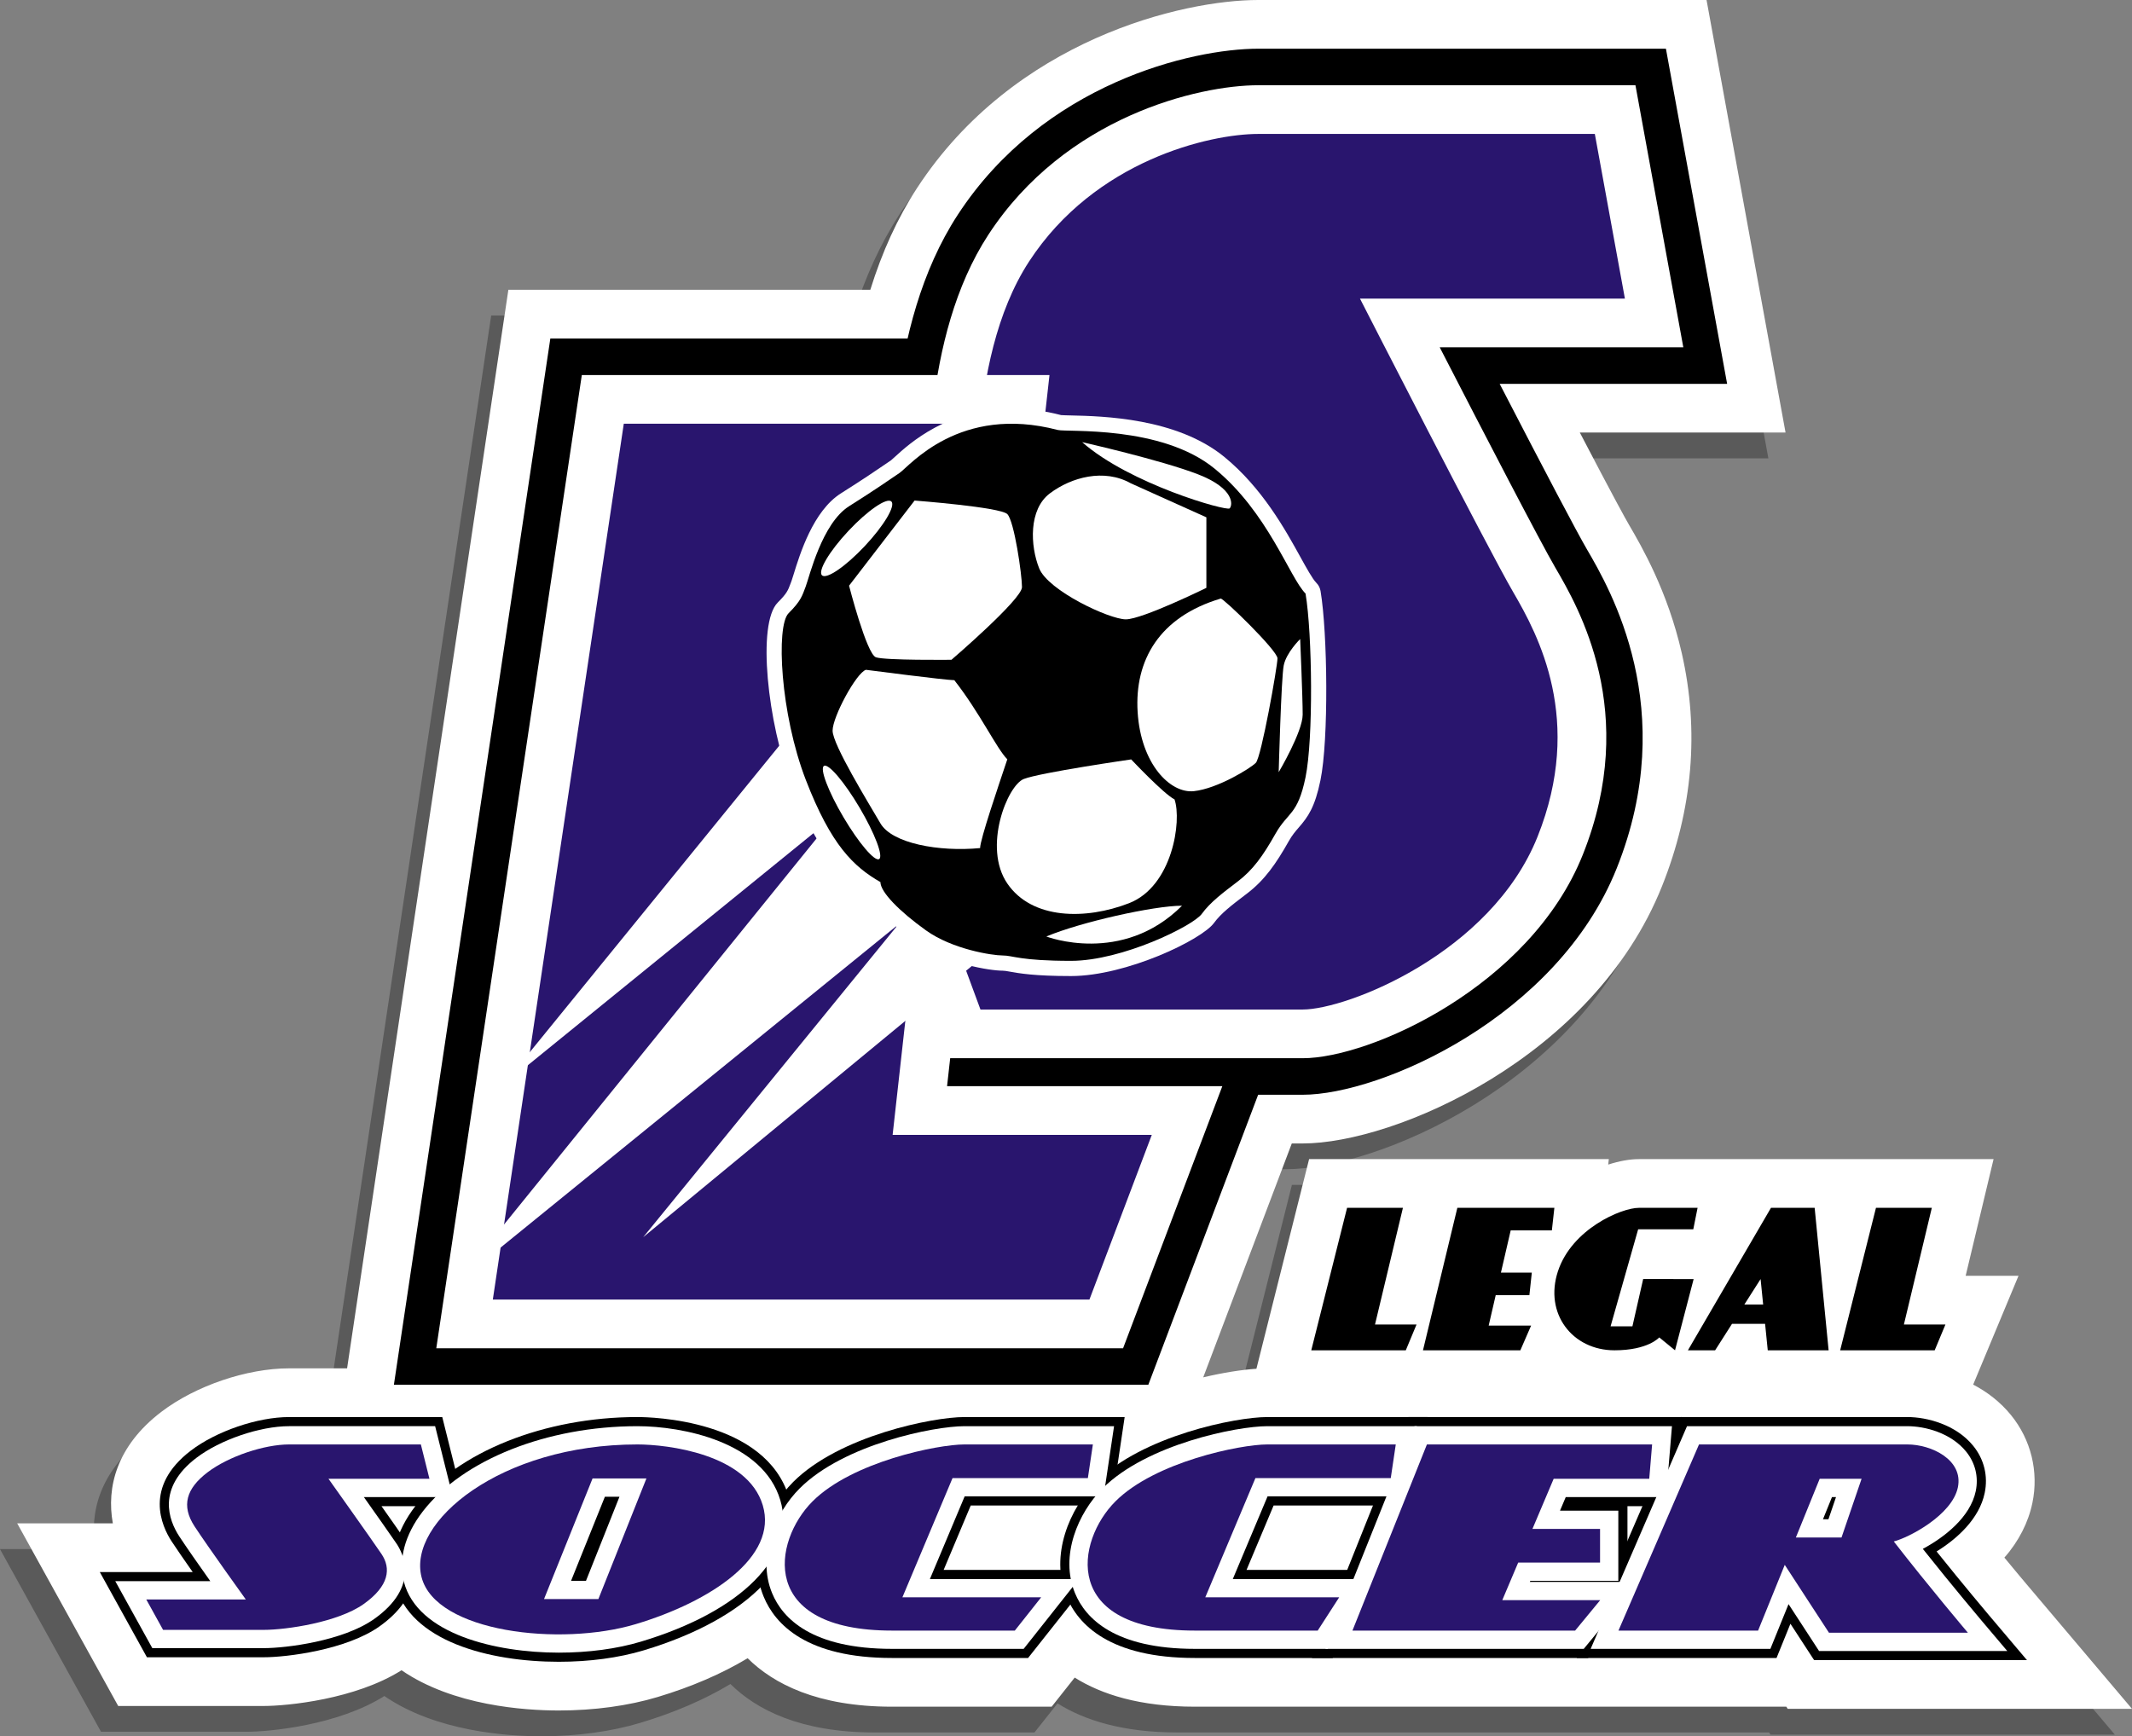
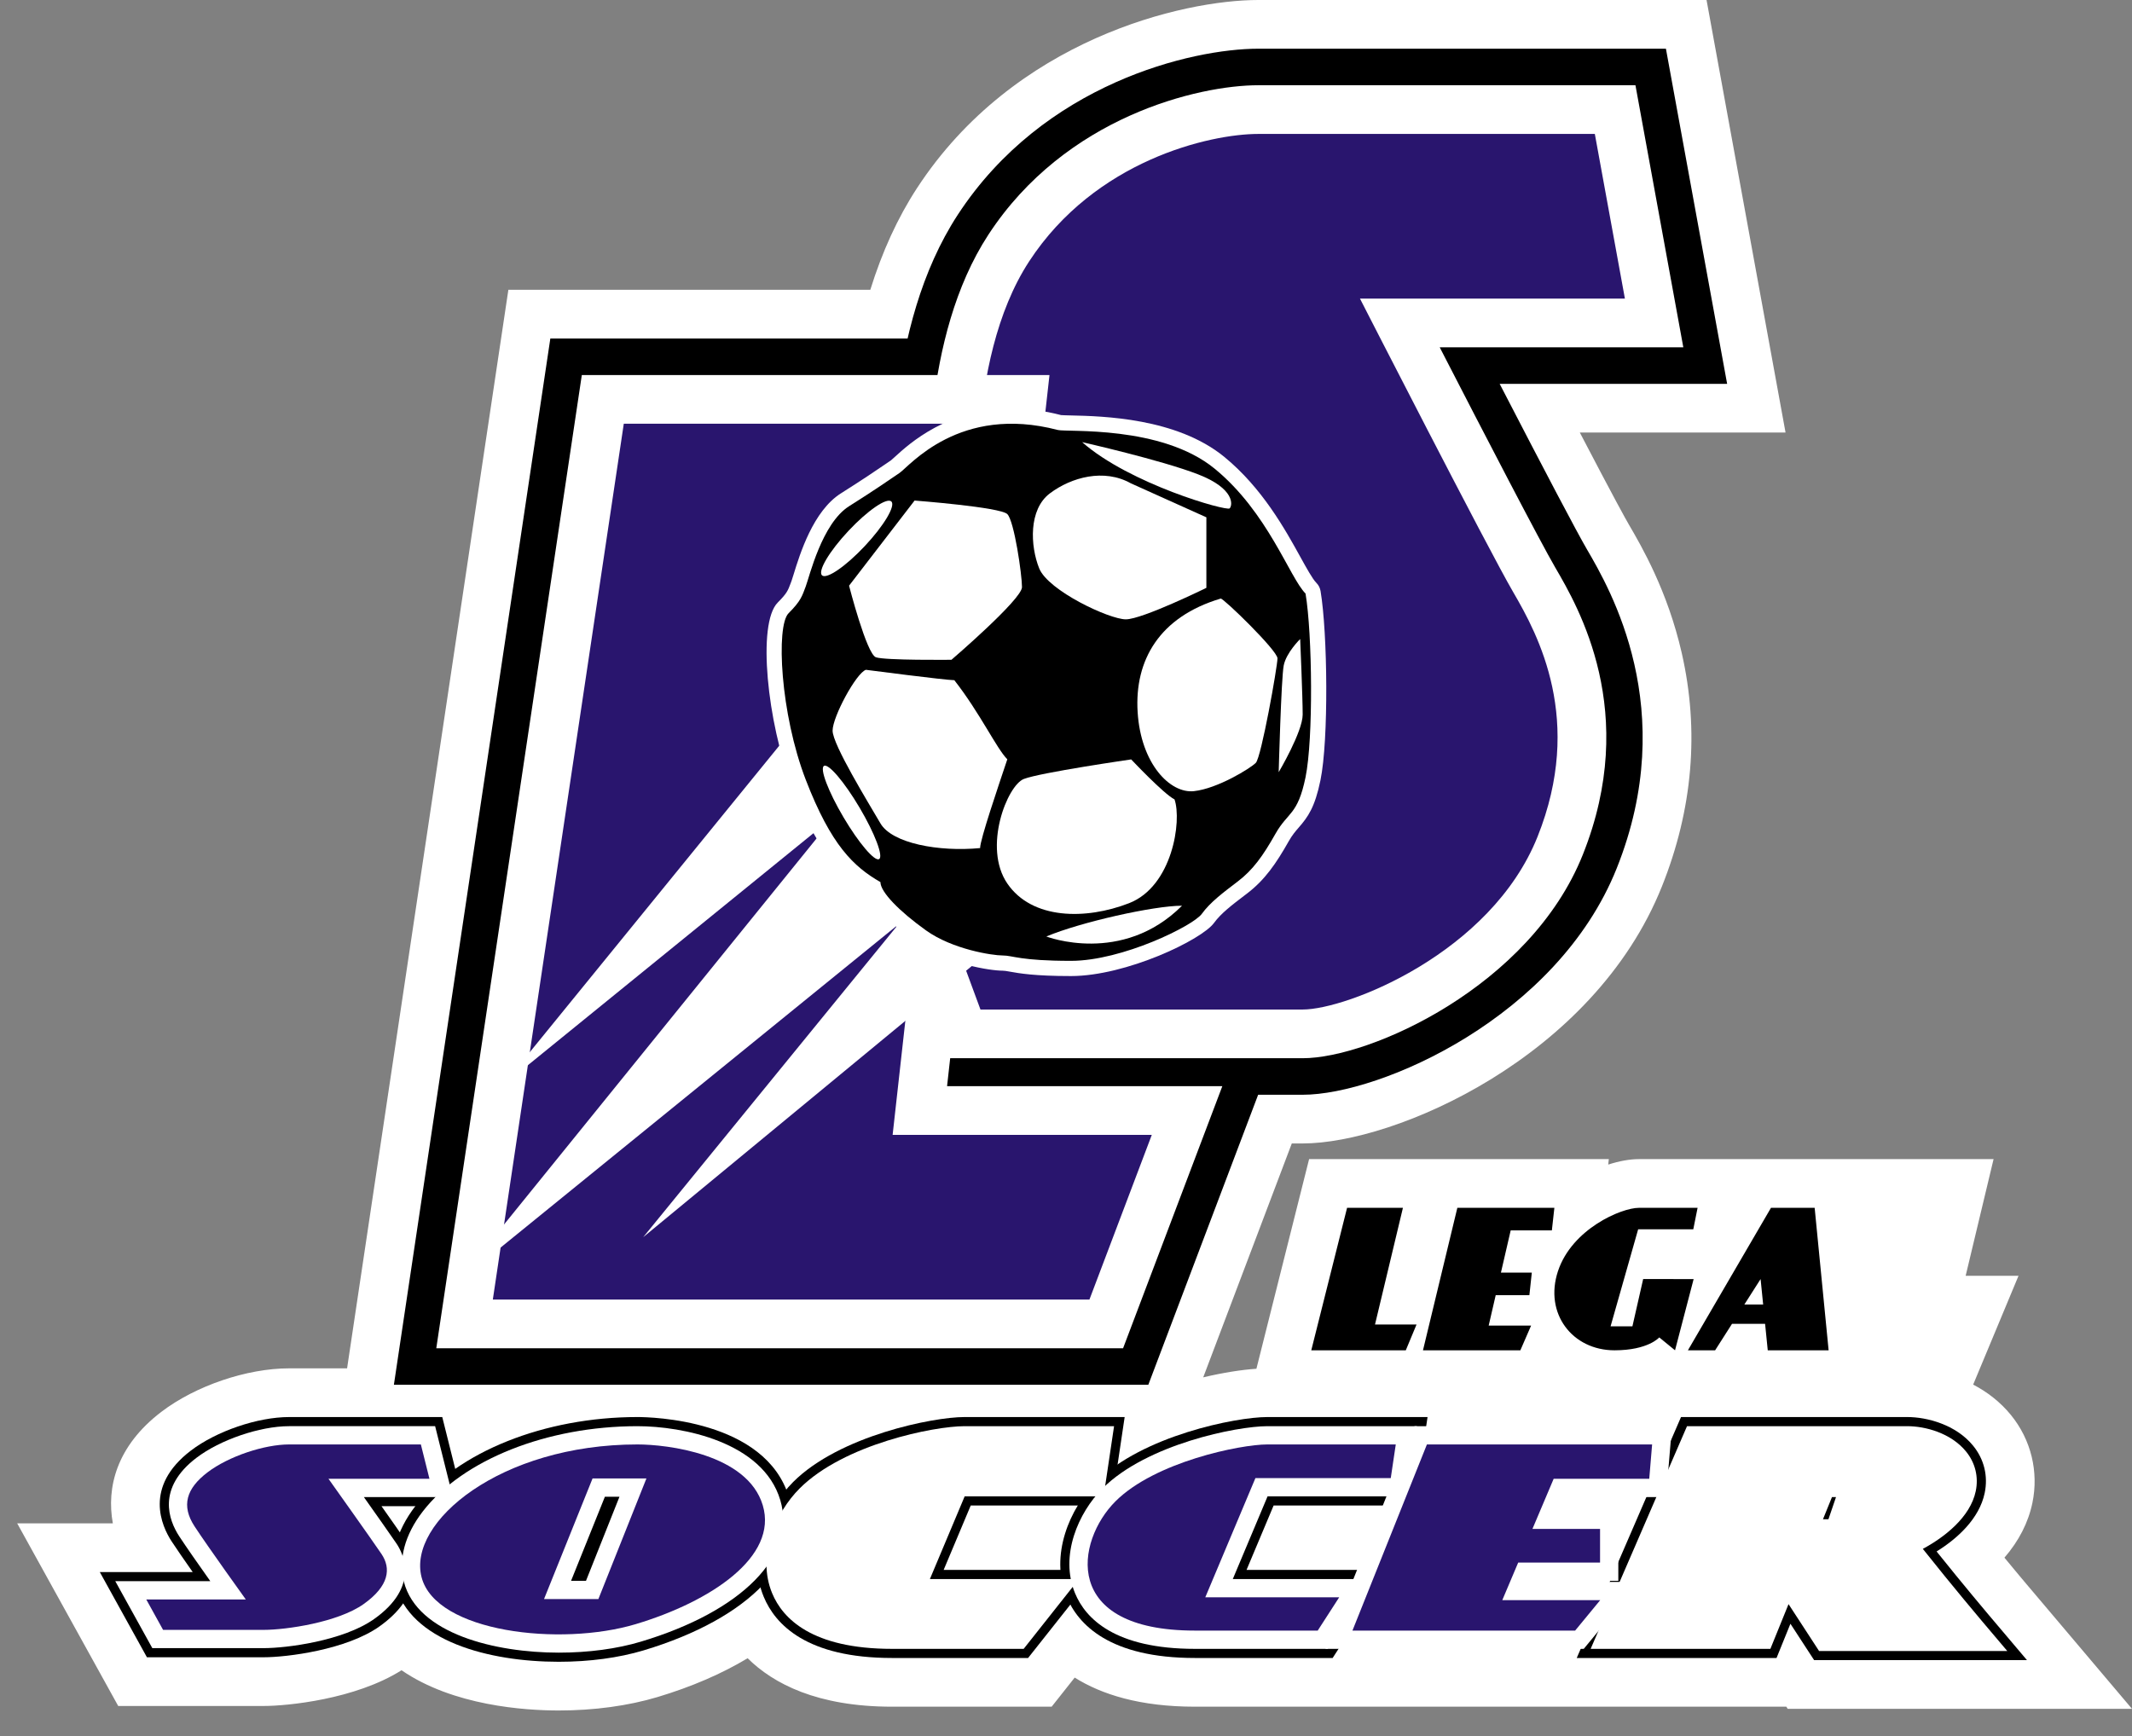
<svg xmlns="http://www.w3.org/2000/svg" version="1.1" x="0px" y="0px" width="496.24px" height="404.198px" viewBox="0 0 496.24 404.198" enable-background="new 0 0 496.24 404.198" xml:space="preserve">
  <rect x="0" y="0" width="496.24" height="404.198" fill="#808080" stroke="none" />
  <g>
-     <path opacity="0.3" d="M492.24,403.815h-80.136l-0.325-0.5H274.126c-12.791,0-21.732-2.848-27.981-6.776l-5.364,6.776h-37.154   c-17.386,0-27.616-5.347-33.615-11.283c-5.981,3.606-13.048,6.662-20.961,9.036c-6.826,2.048-14.78,3.13-23,3.13h-0.004   c-7.921-0.001-24.56-1.095-36.587-9.368c-10.753,6.793-26.646,8.318-32.083,8.318H23.512L0,360.631h22.265   c-1.529-8.356,0.867-18.008,11.283-25.952c7.944-6.061,19.898-10.132,29.745-10.132h13.495l37.539-251.084h84.246   c2.751-8.876,6.388-16.806,10.857-23.655C232.039,15.156,271.284,6,288.876,6h104.335L411.6,106.694h-47.884   c8.096,15.517,10.647,20.105,11.426,21.439c2.923,5.01,9.004,15.434,12.305,29.922c4.117,18.068,2.563,36.336-4.617,54.298   c-15.93,39.845-62.195,59.843-83.62,59.843h-2.535l-20.616,54.449c4.685-1.112,8.991-1.772,12.381-2.002l12.263-48.802h25.579   h10.634h33.549l-0.142,1.273c2.591-0.839,5.044-1.273,7.138-1.273h24.235h3.263h18.848h4.854h31.359l-6.5,27.167h12.303   l-10.552,25.324c3.23,1.688,6.288,4.003,8.799,7.089c4.676,5.749,6.494,13.202,4.987,20.45c-0.951,4.577-3.157,8.875-6.511,12.753   c2.952,3.579,4.985,5.983,5.019,6.022L492.24,403.815z" />
    <path fill="#FFFFFF" d="M496.24,397.815h-80.136l-0.325-0.5H278.126c-12.791,0-21.732-2.848-27.981-6.776l-5.364,6.776h-37.154   c-17.386,0-27.616-5.347-33.615-11.283c-5.981,3.606-13.048,6.662-20.961,9.036c-6.826,2.048-14.78,3.13-23,3.13h-0.004   c-7.921-0.001-24.56-1.095-36.587-9.368c-10.753,6.793-26.646,8.318-32.083,8.318H27.512L4,354.631h22.265   c-1.529-8.356,0.867-18.008,11.283-25.952c7.944-6.061,19.898-10.132,29.745-10.132h13.495l37.539-251.084h84.246   c2.751-8.876,6.388-16.806,10.857-23.655C236.039,9.156,275.284,0,292.876,0h104.335L415.6,100.694h-47.884   c8.096,15.517,10.647,20.105,11.426,21.439c2.923,5.01,9.004,15.434,12.305,29.922c4.117,18.068,2.563,36.336-4.617,54.298   c-15.93,39.845-62.195,59.843-83.62,59.843h-2.535l-20.616,54.449c4.685-1.112,8.991-1.772,12.381-2.002l12.263-48.802h25.579   h10.634h33.549l-0.142,1.273c2.591-0.839,5.044-1.273,7.138-1.273h24.235h3.263h18.848h4.854h31.359l-6.5,27.167h12.303   l-10.552,25.324c3.23,1.688,6.288,4.003,8.799,7.089c4.676,5.749,6.494,13.202,4.987,20.45c-0.951,4.577-3.157,8.875-6.511,12.753   c2.952,3.579,4.985,5.983,5.019,6.022L496.24,397.815z" />
  </g>
  <g id="_x3C_Layer_x3E__copy">
    <g>
      <path d="M76.46,344.264h23.5l-2-8c0,0-24.917,0-30.667,0s-14.083,2.751-19,6.501s-6.167,7.75-3,12.583s11.917,17,11.917,17H34.043    l3.917,7.083c0,0,18.167,0,23.417,0s17.25-1.75,23.25-6s6.417-8.334,4.167-11.667S76.46,344.264,76.46,344.264z" />
      <path d="M61.376,385.809H34.199L23.228,365.97h21.624c-1.899-2.706-3.74-5.366-4.893-7.126c-2.331-3.558-6.562-12.738,4.466-21.15    c5.932-4.524,15.549-7.808,22.868-7.808h35.647l5.189,20.756H88.801c2.24,3.173,4.365,6.2,5.278,7.554    c3.611,5.349,3.993,13.527-5.766,20.439C80.661,384.056,66.861,385.809,61.376,385.809z M67.293,342.642    c-4.511,0-11.44,2.379-15.132,5.194c-2.777,2.118-2.489,2.558-1.534,4.016c3.056,4.664,11.674,16.651,11.761,16.772l2.997,4.168    c5.36-0.612,12.304-2.264,15.555-4.565c2.01-1.425,2.569-2.375,2.703-2.665c-0.026-0.054-0.069-0.131-0.136-0.229    c-2.181-3.229-12.143-17.229-12.243-17.37l-3.787-5.32H67.293z" />
    </g>
    <g>
      <path d="M148.376,336.264c-31.917,0-53.583,18.084-50.25,30.917s32.333,16.167,49.833,10.917s33.167-15.667,29.583-27.667    S155.21,336.264,148.376,336.264z M139.277,372.264h-12.651l11.297-28.083h12.537L139.277,372.264z" />
      <path d="M130.05,386.859c-0.001,0-0.002,0-0.004,0c-16.146-0.001-34.632-4.749-38.093-18.074    c-1.512-5.821,0.182-12.292,4.768-18.222c9.715-12.561,29.991-20.677,51.656-20.677c3.039,0,29.844,0.525,35.278,18.72    c4.236,14.186-9.056,28.159-33.862,35.602C144.01,385.942,137.184,386.859,130.05,386.859z M130.821,344.747    c-11.429,2.867-19.865,8.261-24.011,13.621c-2.085,2.696-3.001,5.324-2.511,7.21c0.778,2.997,6.41,6.168,15.062,7.657    L130.821,344.747z M157.529,343.668l-11.26,28.278c16.245-4.903,27.054-13.356,25.163-19.69    C170.041,347.598,163.663,344.961,157.529,343.668z" />
    </g>
    <g>
      <path d="M221.71,344.098c0,0,30.917,0,31.5,0l1.166-7.834c0,0-23.667,0-29.917,0s-26.125,4.041-35.333,13.25    s-12.75,30.084,18.5,30.084c24.084,0,28.583,0,28.583,0l6.135-7.75h-32.301L221.71,344.098z" />
      <path d="M239.295,385.976h-31.669c-19.805,0-27.173-7.753-29.868-14.257c-3.996-9.647,0.754-20.611,6.858-26.715    c10.768-10.768,32.567-15.118,39.843-15.118h37.314l-3.064,20.59h-32.762l-6.304,14.994h35.884L239.295,385.976z M214.771,344.147    c-7.352,1.785-16.386,5.129-21.134,9.877c-3.267,3.268-5.691,8.953-4.092,12.813c1.377,3.325,6.053,5.487,13.098,6.159    L214.771,344.147z" />
    </g>
    <g>
      <path d="M292.209,344.098c0,0,30.917,0,31.501,0l1.166-7.834c0,0-23.668,0-29.917,0s-26.124,4.041-35.333,13.25    s-12.75,30.084,18.5,30.084c24.084,0,28.583,0,28.583,0l5-7.75h-31.167L292.209,344.098z" />
      <path d="M310.185,385.976h-32.059c-19.805,0-27.174-7.753-29.867-14.257c-3.996-9.647,0.753-20.611,6.857-26.715    c10.768-10.768,32.566-15.118,39.843-15.118h37.314l-3.064,20.59h-32.763l-6.304,14.994h33.271L310.185,385.976z M285.27,344.148    c-7.352,1.784-16.386,5.128-21.134,9.876c-3.268,3.268-5.691,8.953-4.093,12.813c1.378,3.324,6.054,5.487,13.098,6.159    L285.27,344.148z" />
    </g>
    <g>
      <polygon points="353.372,363.765 372.426,363.765 372.426,355.931 356.688,355.931 361.626,344.264 383.876,344.264     384.543,336.264 332.126,336.264 314.793,379.598 366.626,379.598 372.459,372.514 349.668,372.514   " />
-       <path d="M369.636,385.976h-64.263l22.435-56.09h63.667l-1.73,20.756h-10.94v15.494h7.169L369.636,385.976z M324.213,373.22h18.23    l12.943-30.578h-18.942L324.213,373.22z" />
    </g>
    <g>
      <path d="M440.793,358.848c3.584-0.916,13.583-6.167,14.916-12.583s-6.167-10.001-11.75-10.001s-48.5,0-48.5,0l-18.75,43.334h32.5    l6.208-15.303l10.292,15.803h32.334C458.043,380.098,448.876,369.264,440.793,358.848z M428.626,357.931H418l5.544-13.667h9.75    L428.626,357.931z" />
      <path d="M458.043,386.476h-35.792l-5.515-8.468l-3.232,7.968H367l24.27-56.09h52.689c4.553,0,11.295,1.752,15.313,6.69    c2.55,3.135,3.503,7.036,2.682,10.986c-1.238,5.962-6.325,10.597-11.195,13.619c6.327,7.903,12.082,14.711,12.154,14.796    l8.882,10.498H458.043z M429.167,373.72h15.321c-2.739-3.366-5.813-7.2-8.733-10.962l-1.414-1.823l-1.152,3.374h-10.15    L429.167,373.72z M386.418,373.22h18.496l12.404-30.578h-17.67L386.418,373.22z M440.587,342.642l-3.62,10.602l2.247-0.575    c2.871-0.733,9.695-5.028,10.251-7.701c0.027-0.132,0.021-0.188,0.021-0.188c-0.262-0.699-2.84-2.137-5.527-2.137H440.587z" />
    </g>
    <g>
      <path fill="#FFFFFF" d="M76.46,344.264h23.5l-2-8c0,0-24.917,0-30.667,0s-14.083,2.751-19,6.501s-6.167,7.75-3,12.583    s11.917,17,11.917,17H34.043l3.917,7.083c0,0,18.167,0,23.417,0s17.25-1.75,23.25-6s6.417-8.334,4.167-11.667    S76.46,344.264,76.46,344.264z" />
      <path fill="#FFFFFF" d="M61.376,383.683H35.453l-8.62-15.587h22.121c-2.598-3.666-5.595-7.943-7.217-10.418    c-2.49-3.8-5.284-11.229,3.978-18.294c5.51-4.203,14.787-7.372,21.579-7.372h33.987l4.126,16.504H84.693    c2.95,4.164,6.396,9.05,7.624,10.869c1.479,2.191,5.475,9.932-5.233,17.516C79.85,382.025,66.64,383.683,61.376,383.683z     M67.293,340.516c-4.985,0-12.352,2.525-16.421,5.63c-4.039,3.08-3.386,4.791-2.022,6.872    c3.081,4.701,11.726,16.727,11.813,16.848l3.718,5.17c5.737-0.494,13.81-2.256,17.789-5.074c4.754-3.368,3.595-5.085,3.1-5.818    c-2.195-3.252-12.173-17.272-12.273-17.413l-4.422-6.214H67.293z" />
    </g>
    <g>
      <path fill="#FFFFFF" d="M148.376,336.264c-31.917,0-53.583,18.084-50.25,30.917s32.333,16.167,49.833,10.917    s33.167-15.667,29.583-27.667S155.21,336.264,148.376,336.264z M139.277,372.264h-12.651l11.297-28.083h12.537L139.277,372.264z" />
      <path fill="#FFFFFF" d="M130.05,384.733c-0.001,0-0.002,0-0.003,0c-14.649-0.001-32.876-4.318-36.036-16.482    c-1.343-5.17,0.217-10.989,4.391-16.387c9.327-12.06,28.943-19.852,49.974-19.852c10.438,0,29.186,3.623,33.241,17.202    c3.867,12.949-8.865,25.886-32.436,32.956C143.595,383.847,136.979,384.733,130.05,384.733z M134.291,341.817    c-13.955,2.654-24.308,8.974-29.162,15.25c-2.528,3.269-3.553,6.48-2.887,9.045c1.157,4.454,8.548,8.062,18.465,9.475    L134.291,341.817z M156.208,341.238l-13.45,33.776c1.396-0.283,2.729-0.613,3.979-0.988c14.77-4.432,29.434-13.324,26.73-22.378    C171.583,345.333,163.202,342.429,156.208,341.238z M132.92,368.012h3.474l7.796-19.579h-3.394L132.92,368.012z" />
    </g>
    <g>
      <path fill="#FFFFFF" d="M221.71,344.098c0,0,30.917,0,31.5,0l1.166-7.834c0,0-23.667,0-29.917,0s-26.125,4.041-35.333,13.25    s-12.75,30.084,18.5,30.084c24.084,0,28.583,0,28.583,0l6.135-7.75h-32.301L221.71,344.098z" />
      <path fill="#FFFFFF" d="M238.267,383.85h-30.641c-18.631,0-25.457-7.039-27.903-12.945c-3.623-8.745,0.776-18.777,6.396-24.397    c10.325-10.324,31.323-14.495,38.34-14.495h34.848l-2.432,16.338h-32.342l-8.091,19.246h34.69L238.267,383.85z M218.311,341.213    c-8.097,1.475-20.151,5.28-26.177,11.308c-3.709,3.709-6.566,10.272-4.554,15.13c1.818,4.389,7.595,7.033,16.427,7.586    L218.311,341.213z" />
    </g>
    <g>
      <path fill="#FFFFFF" d="M292.209,344.098c0,0,30.917,0,31.501,0l1.166-7.834c0,0-23.668,0-29.917,0s-26.124,4.041-35.333,13.25    s-12.75,30.084,18.5,30.084c24.084,0,28.583,0,28.583,0l5-7.75h-31.167L292.209,344.098z" />
      <path fill="#FFFFFF" d="M309.026,383.85h-30.899c-18.631,0-25.457-7.039-27.903-12.945c-3.622-8.745,0.776-18.777,6.396-24.397    c10.324-10.324,31.323-14.495,38.34-14.495h34.849l-2.432,16.338h-32.342l-8.092,19.246h32.57L309.026,383.85z M288.81,341.213    c-8.097,1.475-20.15,5.28-26.177,11.308c-3.709,3.709-6.565,10.272-4.554,15.13c1.817,4.388,7.596,7.033,16.426,7.586    L288.81,341.213z" />
    </g>
    <g>
      <polygon fill="#FFFFFF" points="353.372,363.765 372.426,363.765 372.426,355.931 356.688,355.931 361.626,344.264     383.876,344.264 384.543,336.264 332.126,336.264 314.793,379.598 366.626,379.598 372.459,372.514 349.668,372.514   " />
      <path fill="#FFFFFF" d="M368.633,383.85h-60.12l20.734-51.838h59.917l-1.376,16.504h-23.345l-1.339,3.163h13.573v16.338h-20.489    l-0.104,0.245h25.383L368.633,383.85z M321.074,375.346h22.779l14.743-34.83h-23.591L321.074,375.346z" />
    </g>
    <g>
      <path fill="#FFFFFF" d="M440.793,358.848c3.584-0.916,13.583-6.167,14.916-12.583s-6.167-10.001-11.75-10.001s-48.5,0-48.5,0    l-18.75,43.334h32.5l6.208-15.303l10.292,15.803h32.334C458.043,380.098,448.876,369.264,440.793,358.848z M428.626,357.931H418    l5.544-13.667h9.75L428.626,357.931z" />
      <path fill="#FFFFFF" d="M458.043,384.35h-34.639l-7.107-10.913l-4.225,10.413h-41.836l22.43-51.838h51.293    c4.086,0,10.116,1.547,13.663,5.906c2.139,2.629,2.938,5.9,2.25,9.212c-1.266,6.092-7.325,10.762-12.318,13.441    c6.924,8.723,13.657,16.688,13.735,16.78l5.921,6.998H458.043z M428.014,375.846h20.96c-3.307-4.02-7.566-9.271-11.54-14.392    l-3.832-4.938l-1.935,5.666h-12.552L428.014,375.846z M383.182,375.346h23.164l14.129-34.83h-22.223L383.182,375.346z     M439.066,340.516l-5.382,15.761l6.057-1.548c3.006-0.769,10.973-5.32,11.806-9.329c0.171-0.823,0.016-1.456-0.521-2.115    c-1.284-1.578-4.322-2.769-7.066-2.769H439.066z M424.313,353.679h1.272l1.763-5.163h-0.941L424.313,353.679z" />
    </g>
    <g>
      <path fill="#29156E" d="M76.46,344.264h23.5l-2-8c0,0-24.917,0-30.667,0s-14.083,2.751-19,6.501s-6.167,7.75-3,12.583    s11.917,17,11.917,17H34.043l3.917,7.083c0,0,18.167,0,23.417,0s17.25-1.75,23.25-6s6.417-8.334,4.167-11.667    S76.46,344.264,76.46,344.264z" />
    </g>
    <g>
      <path fill="#29156E" d="M148.376,336.264c-31.917,0-53.583,18.084-50.25,30.917s32.333,16.167,49.833,10.917    s33.167-15.667,29.583-27.667S155.21,336.264,148.376,336.264z M139.277,372.264h-12.651l11.297-28.083h12.537L139.277,372.264z" />
    </g>
    <g>
-       <path fill="#29156E" d="M221.71,344.098c0,0,30.917,0,31.5,0l1.166-7.834c0,0-23.667,0-29.917,0s-26.125,4.041-35.333,13.25    s-12.75,30.084,18.5,30.084c24.084,0,28.583,0,28.583,0l6.135-7.75h-32.301L221.71,344.098z" />
-     </g>
+       </g>
    <g>
      <path fill="#29156E" d="M292.209,344.098c0,0,30.917,0,31.501,0l1.166-7.834c0,0-23.668,0-29.917,0s-26.124,4.041-35.333,13.25    s-12.75,30.084,18.5,30.084c24.084,0,28.583,0,28.583,0l5-7.75h-31.167L292.209,344.098z" />
    </g>
    <g>
      <polygon fill="#29156E" points="353.372,363.765 372.426,363.765 372.426,355.931 356.688,355.931 361.626,344.264     383.876,344.264 384.543,336.264 332.126,336.264 314.793,379.598 366.626,379.598 372.459,372.514 349.668,372.514   " />
    </g>
    <g>
-       <path fill="#29156E" d="M440.793,358.848c3.584-0.916,13.583-6.167,14.916-12.583s-6.167-10.001-11.75-10.001s-48.5,0-48.5,0    l-18.75,43.334h32.5l6.208-15.303l10.292,15.803h32.334C458.043,380.098,448.876,369.264,440.793,358.848z M428.626,357.931H418    l5.544-13.667h9.75L428.626,357.931z" />
-     </g>
+       </g>
    <g>
      <path d="M335.104,80.852h56.702l-11.142-61.01h-87.788c-13.876,0-44.864,7.275-62.83,34.809    c-15.549,23.832-14.258,59.032-13.771,72.283c0.051,1.404,0.096,2.617,0.096,3.246c0,5.119-3.077,55.894-5.145,88.773l-0.15,2.392    l9.233,25.008h82.9c15.7,0,52.943-16.719,65.195-47.366c13.257-33.159-1.024-57.638-6.4-66.854    C358.554,126.22,345.585,101.223,335.104,80.852z" />
      <path d="M303.209,254.857h-88.825l-11.908-32.252l0.263-4.185c2.486-39.52,5.128-83.875,5.128-88.239    c0-0.553-0.042-1.604-0.087-2.83l-0.004-0.106c-0.513-13.988-1.877-51.148,15.148-77.241    c19.956-30.585,54.483-38.666,69.952-38.666h94.88l14.247,78.018h-52.946c10.762,20.823,18.022,34.602,20.292,38.492    c5.38,9.222,21.75,37.282,6.952,74.296C362.465,236.752,321.363,254.857,303.209,254.857z M226.235,237.849h76.975    c12.112,0,46.216-14.296,57.299-42.019c11.715-29.303-0.593-50.401-5.849-59.411c-3.886-6.659-18.657-35.235-27.117-51.677    l-6.378-12.395h60.444l-8.036-44.002h-80.696c-12.283,0-39.733,6.469-55.708,30.952c-14.074,21.571-12.854,54.811-12.396,67.324    l0.004,0.107c0.055,1.494,0.098,2.776,0.098,3.451c0,5.737-3.376,60.926-5.162,89.307l-0.038,0.598L226.235,237.849z" />
    </g>
    <g>
      <polygon points="220.438,252.858 232.422,145.315 240.767,118.798 244.276,87.306 135.423,87.306 101.55,313.869 261.407,313.869     284.507,252.858   " />
      <path d="M267.28,322.373H91.681l36.415-243.571H253.78l-4.653,41.76l-8.345,26.517l-10.839,97.275h66.877L267.28,322.373z     M111.42,305.365h144.114l16.661-44.003h-61.261l13.128-117.811l8.345-26.517l2.365-21.225H142.75L111.42,305.365z" />
    </g>
    <g>
      <path fill="#FFFFFF" d="M335.104,80.852h56.702l-11.142-61.01h-87.788c-13.876,0-44.864,7.275-62.83,34.809    c-15.549,23.832-14.258,59.032-13.771,72.283c0.051,1.404,0.096,2.617,0.096,3.246c0,5.119-3.077,55.894-5.145,88.773l-0.15,2.392    l9.233,25.008h82.9c15.7,0,52.943-16.719,65.195-47.366c13.257-33.159-1.024-57.638-6.4-66.854    C358.554,126.22,345.585,101.223,335.104,80.852z" />
    </g>
    <g>
      <path fill="#29156E" d="M316.543,69.514h61.666l-7-38.333c0,0-67,0-78.333,0s-38,6.167-53.333,29.667    c-15.333,23.5-11.833,62-11.833,69.333s-5.167,89.485-5.167,89.485l5.667,15.349c0,0,64.666,0,75,0s43.834-13.14,54.667-40.236    c10.833-27.097,0.168-46.931-5.666-56.931S316.543,69.514,316.543,69.514z" />
    </g>
    <g>
      <polygon fill="#FFFFFF" points="220.438,252.858 232.422,145.315 240.767,118.798 244.276,87.306 135.423,87.306 101.55,313.869     261.407,313.869 284.507,252.858   " />
    </g>
    <g>
      <polygon fill="#29156E" points="207.766,264.197 226.213,98.644 145.192,98.644 114.71,302.53 253.576,302.53 268.09,264.197       " />
    </g>
    <g>
      <polygon fill="#FFFFFF" points="229.681,222.015 217.751,203.847 191.557,193.347 106.143,298.862 209.043,215.256     149.71,288.014   " />
    </g>
    <g>
      <polygon fill="#FFFFFF" points="183.21,171.347 116.876,252.847 193.793,190.347   " />
    </g>
    <g>
      <path fill="#FFFFFF" d="M303.876,138.181c-3.708-3.708-8.75-18.917-21.166-29.083s-34.404-8.451-36.501-9    c-22.917-6-34.5,8.417-36.833,10s-5.417,3.75-11.75,7.75s-9.25,16.5-10.083,18.667s-1.042,3.292-4,6.25s-1.917,23.417,4,38.75    s11.167,20.25,17.384,23.833c0,2.333,4.449,6.833,10.616,11.25c6.167,4.416,15.417,5.834,17.833,5.834s4,1.25,15.917,1.25    s28.417-8.167,30.417-10.915s4.916-4.919,8.416-7.586s5.834-5.917,8.75-11.083s5.167-4.25,7-13.167    S305.459,147.597,303.876,138.181z" />
      <path fill="#FFFFFF" d="M249.293,227.224c-8.533,0-12.081-0.638-14.2-1.019c-0.866-0.156-1.301-0.231-1.717-0.231    c-2.89,0-12.974-1.539-19.896-6.496c-6.431-4.605-10.322-8.573-11.615-11.835c-6.569-4.092-11.914-10.046-17.628-24.854    c-5.56-14.408-8.111-37.621-3.2-42.531c2.11-2.11,2.372-2.811,2.945-4.347l0.253-0.67c0.11-0.286,0.257-0.782,0.456-1.428    c1.484-4.828,4.572-14.875,11.043-18.962c5.289-3.34,8.292-5.392,10.484-6.889l1.169-0.797c0.118-0.089,0.558-0.49,0.91-0.813    c3.37-3.078,12.321-11.252,27.16-11.252c3.712,0,7.586,0.516,11.516,1.534c0.371,0.036,1.396,0.06,2.305,0.081    c7.361,0.17,24.599,0.568,35.678,9.64c8.838,7.237,14.164,16.879,17.688,23.259c1.474,2.668,2.866,5.188,3.738,6.061    c0.521,0.521,0.866,1.191,0.988,1.918c1.642,9.763,1.911,34.643-0.023,44.051c-1.296,6.305-2.907,8.532-5.041,10.989    c-0.785,0.905-1.528,1.76-2.344,3.206c-2.922,5.176-5.562,9.016-9.688,12.16l-0.393,0.299c-3.177,2.419-5.687,4.33-7.307,6.554    C279.686,218.821,262.083,227.224,249.293,227.224z M208.463,205.119c0.376,0.974,2.994,4.194,9.143,8.597    c5.416,3.878,13.96,5.171,15.77,5.171c1.066,0,1.949,0.159,2.972,0.343c1.887,0.339,5.044,0.908,12.945,0.908    c10.912,0,25.808-7.537,27.608-9.528c2.175-2.992,5.192-5.29,8.688-7.951l0.39-0.297c2.803-2.135,4.847-4.754,7.812-10.007    c1.168-2.069,2.275-3.344,3.165-4.369c1.462-1.683,2.428-2.795,3.45-7.77c1.674-8.144,1.476-30.967,0.127-40.476    c-1.264-1.581-2.496-3.812-4.092-6.7c-3.457-6.258-8.192-14.83-15.976-21.203c-9.191-7.526-24.72-7.885-31.351-8.038    c-2.071-0.048-3.017-0.069-3.803-0.275c-3.39-0.888-6.706-1.338-9.855-1.338c-12.09,0-19.301,6.586-22.381,9.398    c-0.701,0.64-1.208,1.103-1.71,1.444l-1.15,0.784c-2.237,1.528-5.3,3.622-10.697,7.03c-4.252,2.686-7.014,11.67-8.053,15.053    c-0.257,0.838-0.443,1.444-0.615,1.891l-0.229,0.605c-0.841,2.252-1.566,3.843-4.432,6.736c-1.49,3.001-0.926,20.637,4.66,35.111    c5.915,15.327,10.871,19.17,15.847,22.039C207.728,202.872,208.387,203.941,208.463,205.119z" />
    </g>
    <g>
      <path d="M303.876,138.181c-3.708-3.708-8.75-18.917-21.166-29.083s-34.404-8.451-36.501-9c-22.917-6-34.5,8.417-36.833,10    s-5.417,3.75-11.75,7.75s-9.25,16.5-10.083,18.667s-1.042,3.292-4,6.25s-1.917,23.417,4,38.75s11.167,20.25,17.384,23.833    c0,2.333,4.449,6.833,10.616,11.25c6.167,4.416,15.417,5.834,17.833,5.834s4,1.25,15.917,1.25s28.417-8.167,30.417-10.915    s4.916-4.919,8.416-7.586s5.834-5.917,8.75-11.083s5.167-4.25,7-13.167S305.459,147.597,303.876,138.181z" />
    </g>
    <g>
      <ellipse transform="matrix(0.684 -0.729 0.729 0.684 -28.395 185.047)" fill="#FFFFFF" cx="199.477" cy="125.311" rx="11.792" ry="2.598" />
    </g>
    <g>
      <ellipse transform="matrix(0.509 0.861 -0.861 0.509 260.115 -77.791)" fill="#FFFFFF" cx="198.242" cy="189.099" rx="12.602" ry="2.181" />
    </g>
    <g>
      <path fill="#FFFFFF" d="M243.543,218.014c0,0,17.625,6.792,31.583-7.167C268.543,210.847,251.459,214.68,243.543,218.014z" />
    </g>
    <g>
      <path fill="#FFFFFF" d="M302.626,148.764c0,0,0.583,13.583,0.583,17.583s-5.583,13.417-5.583,13.417s0.584-21.833,1.167-24.833    S302.626,148.764,302.626,148.764z" />
    </g>
    <g>
      <path fill="#FFFFFF" d="M251.876,102.931c0,0,18.417,4.167,27,7.5s8.041,7.208,7.333,7.917S262.959,112.681,251.876,102.931z" />
    </g>
    <g>
      <path fill="#FFFFFF" d="M262.043,144.181c3.834,0,18.75-7.333,18.75-7.333v-16.417l-17.584-7.917    c-6.25-3.5-13.833-1.417-18.833,2.333s-4.583,12.25-2.5,17.458S258.209,144.181,262.043,144.181z" />
    </g>
    <g>
      <path fill="#FFFFFF" d="M203.876,153.014c2.167,0.75,17.583,0.583,17.583,0.583s16.417-14.083,16.417-16.917    s-1.792-15.375-3.417-17s-21.583-3.153-21.583-3.153l-15.25,19.819C197.626,136.347,201.71,152.264,203.876,153.014z" />
    </g>
    <g>
      <path fill="#FFFFFF" d="M222.126,158.347c-2,0-20.583-2.417-20.583-2.417c-2.25,0.75-7.75,10.917-7.75,14.167    s8.417,16.917,11.134,21.583s13.616,6.667,23.199,5.75c0-2,4.25-14.417,6.333-20.667    C231.96,174.264,228.126,166.014,222.126,158.347z" />
    </g>
    <g>
      <path fill="#FFFFFF" d="M263.293,176.789c0,0-21.167,3.058-25,4.558s-9.583,15.917-3.833,24.333s18.25,8.5,28.333,4.583    s12.333-19.167,10.583-24.167C270.876,184.847,263.293,176.789,263.293,176.789z" />
    </g>
    <g>
      <path fill="#FFFFFF" d="M284.126,139.347c-14.25,4.25-20.083,14.333-19.333,26.417s7.583,19,13.083,18.417    s13.125-5.292,14.417-6.583s5.05-22.5,5.05-24.333S284.692,139.179,284.126,139.347z" />
    </g>
    <g>
      <polygon points="326.543,281.18 313.543,281.18 305.209,314.347 327.209,314.347 329.709,308.347 320.043,308.347   " />
    </g>
    <g>
-       <polygon points="443.147,308.347 449.647,281.18 436.647,281.18 428.313,314.347 450.313,314.347 452.813,308.347   " />
-     </g>
+       </g>
    <g>
      <polygon points="361.209,286.43 361.793,281.18 339.209,281.18 331.209,314.347 353.876,314.347 356.376,308.597 346.501,308.597     348.139,301.514 355.976,301.514 356.542,296.264 349.353,296.264 351.626,286.43   " />
    </g>
    <g>
      <path d="M382.459,297.763l-2.5,11h-5.083l6.417-22.583h12.833l1-5c0,0-9.584,0-13.667,0s-15.583,4.917-18.833,14.75    s3.334,18.417,13.167,18.417c7.833,0,10.416-3,10.416-3l3.667,3l4.333-16.584H382.459z" />
    </g>
    <g>
      <path d="M412.209,281.18l-19.333,33.167h6.333l3.936-6.167h7.694l0.62,6.167h14.167l-3.25-33.167H412.209z M406.017,303.68    l3.775-5.917l0.595,5.917H406.017z" />
    </g>
  </g>
</svg>